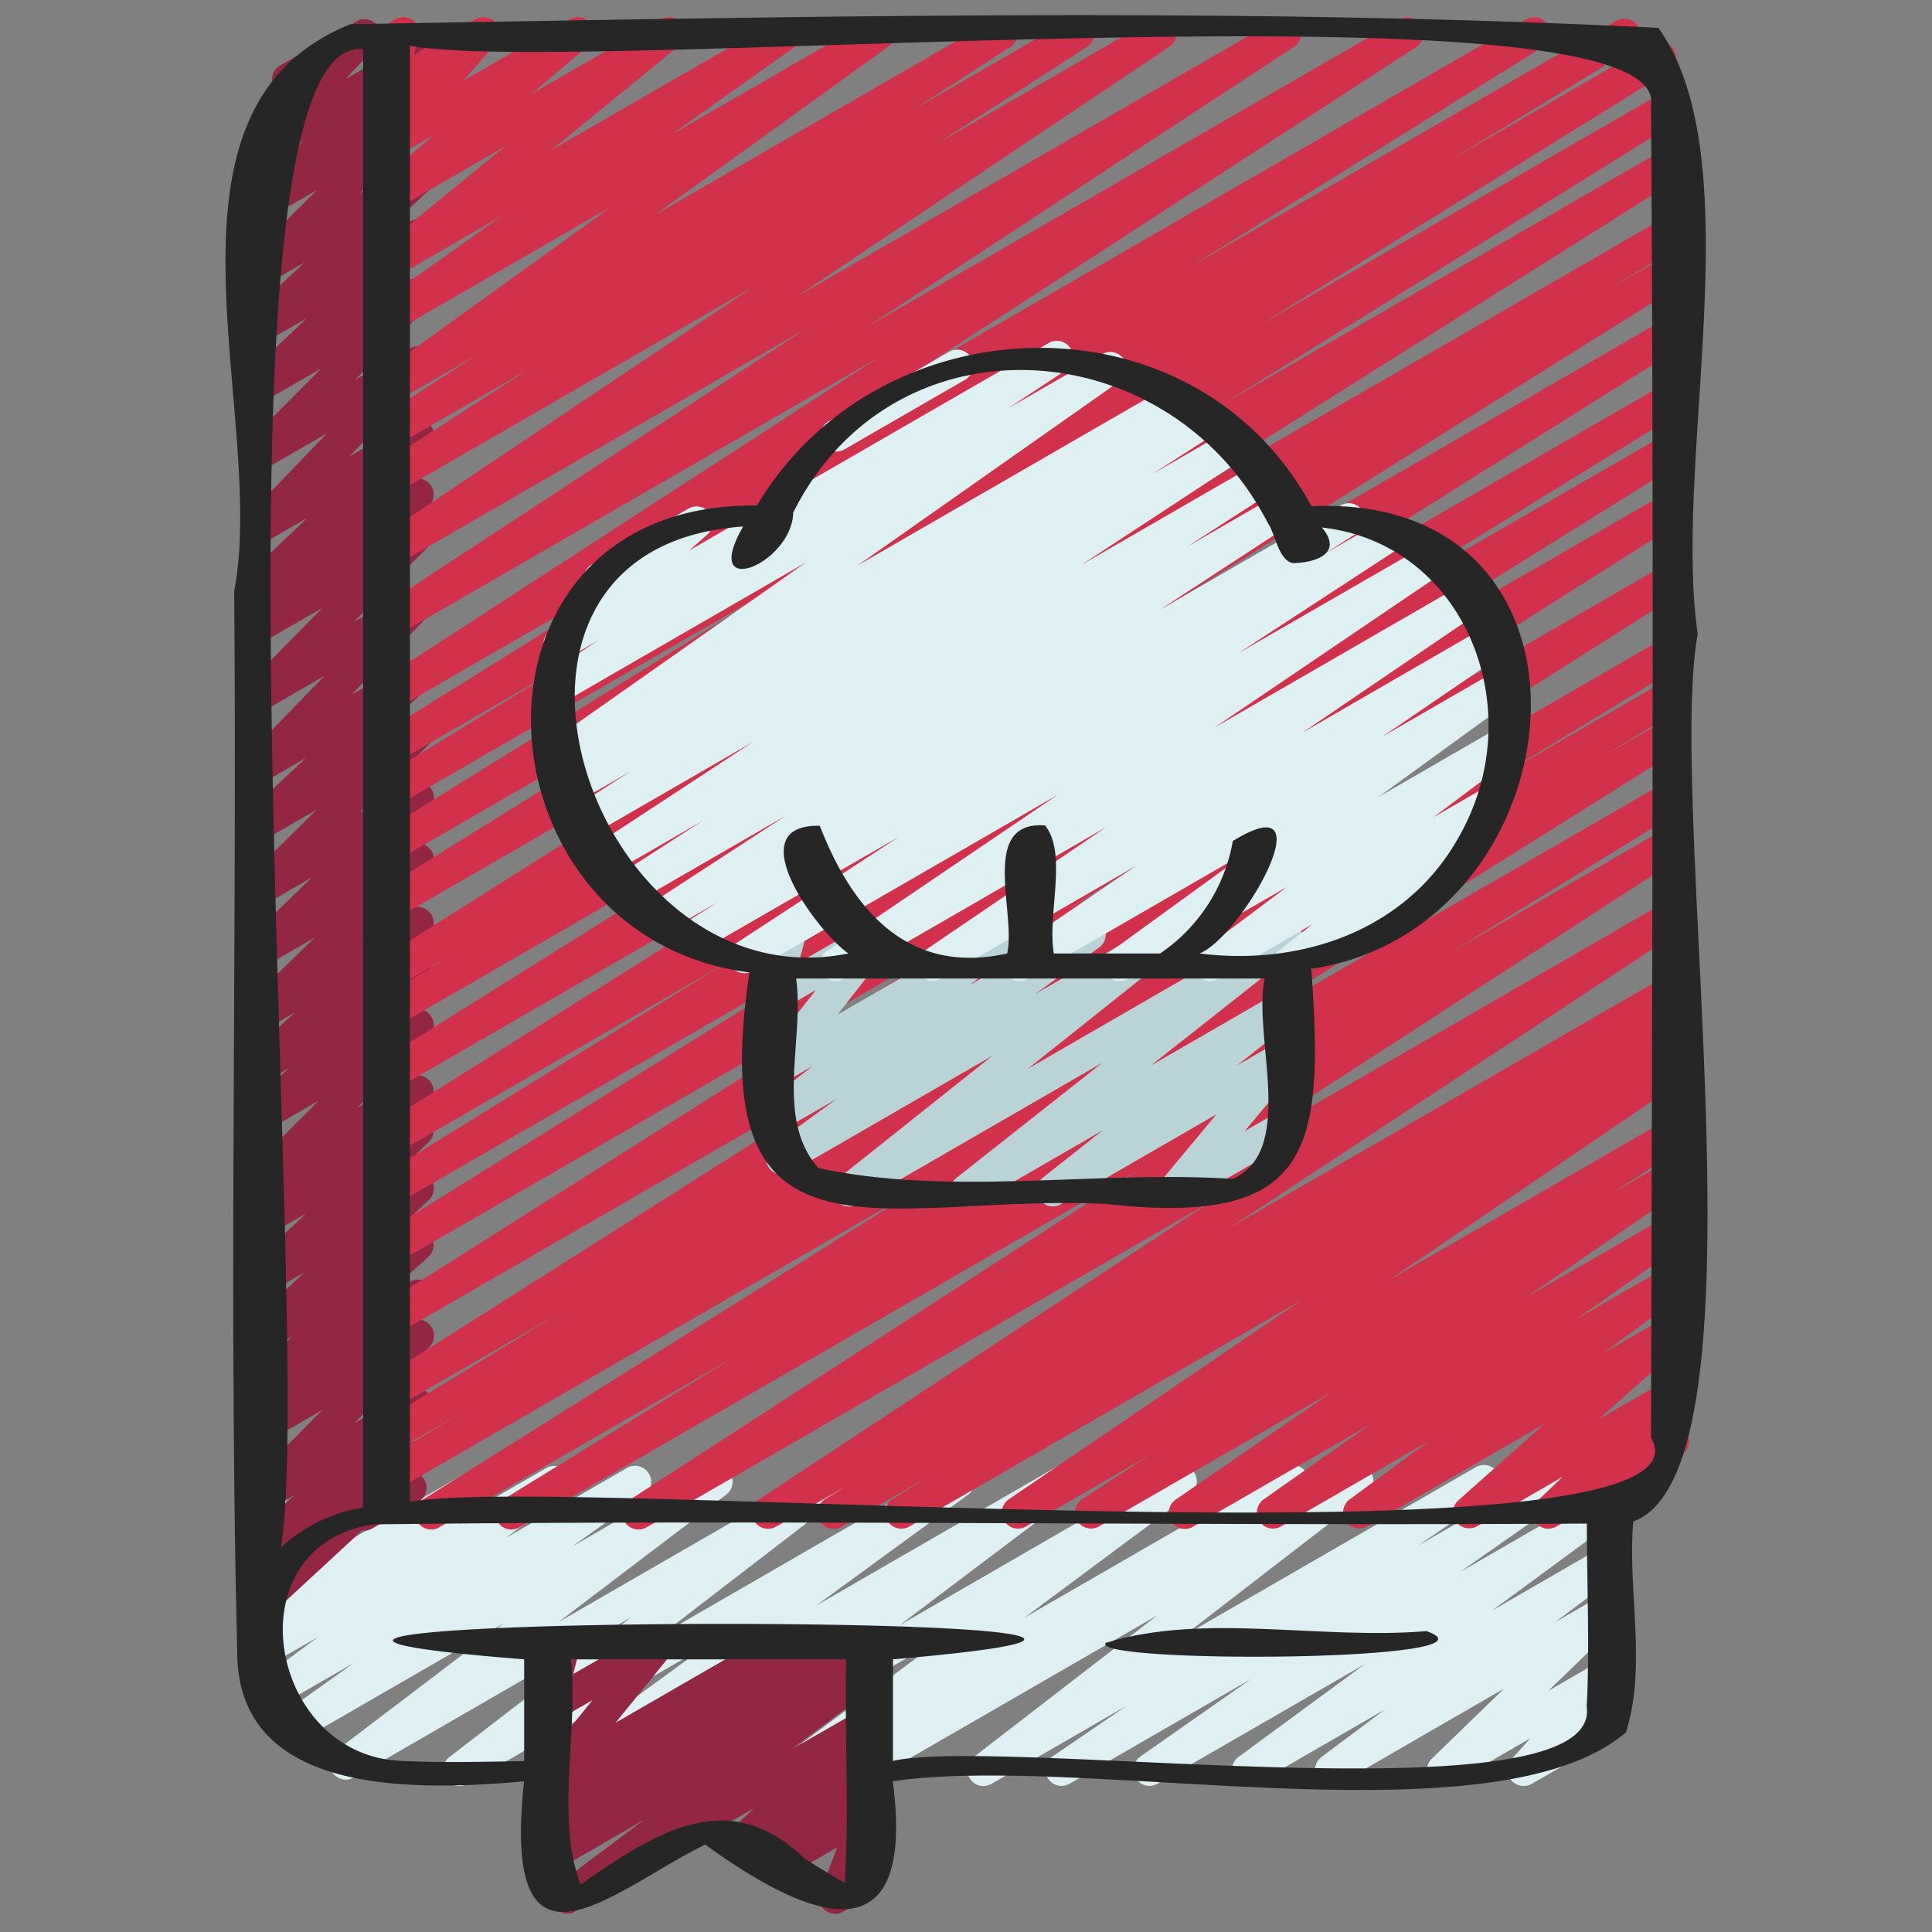
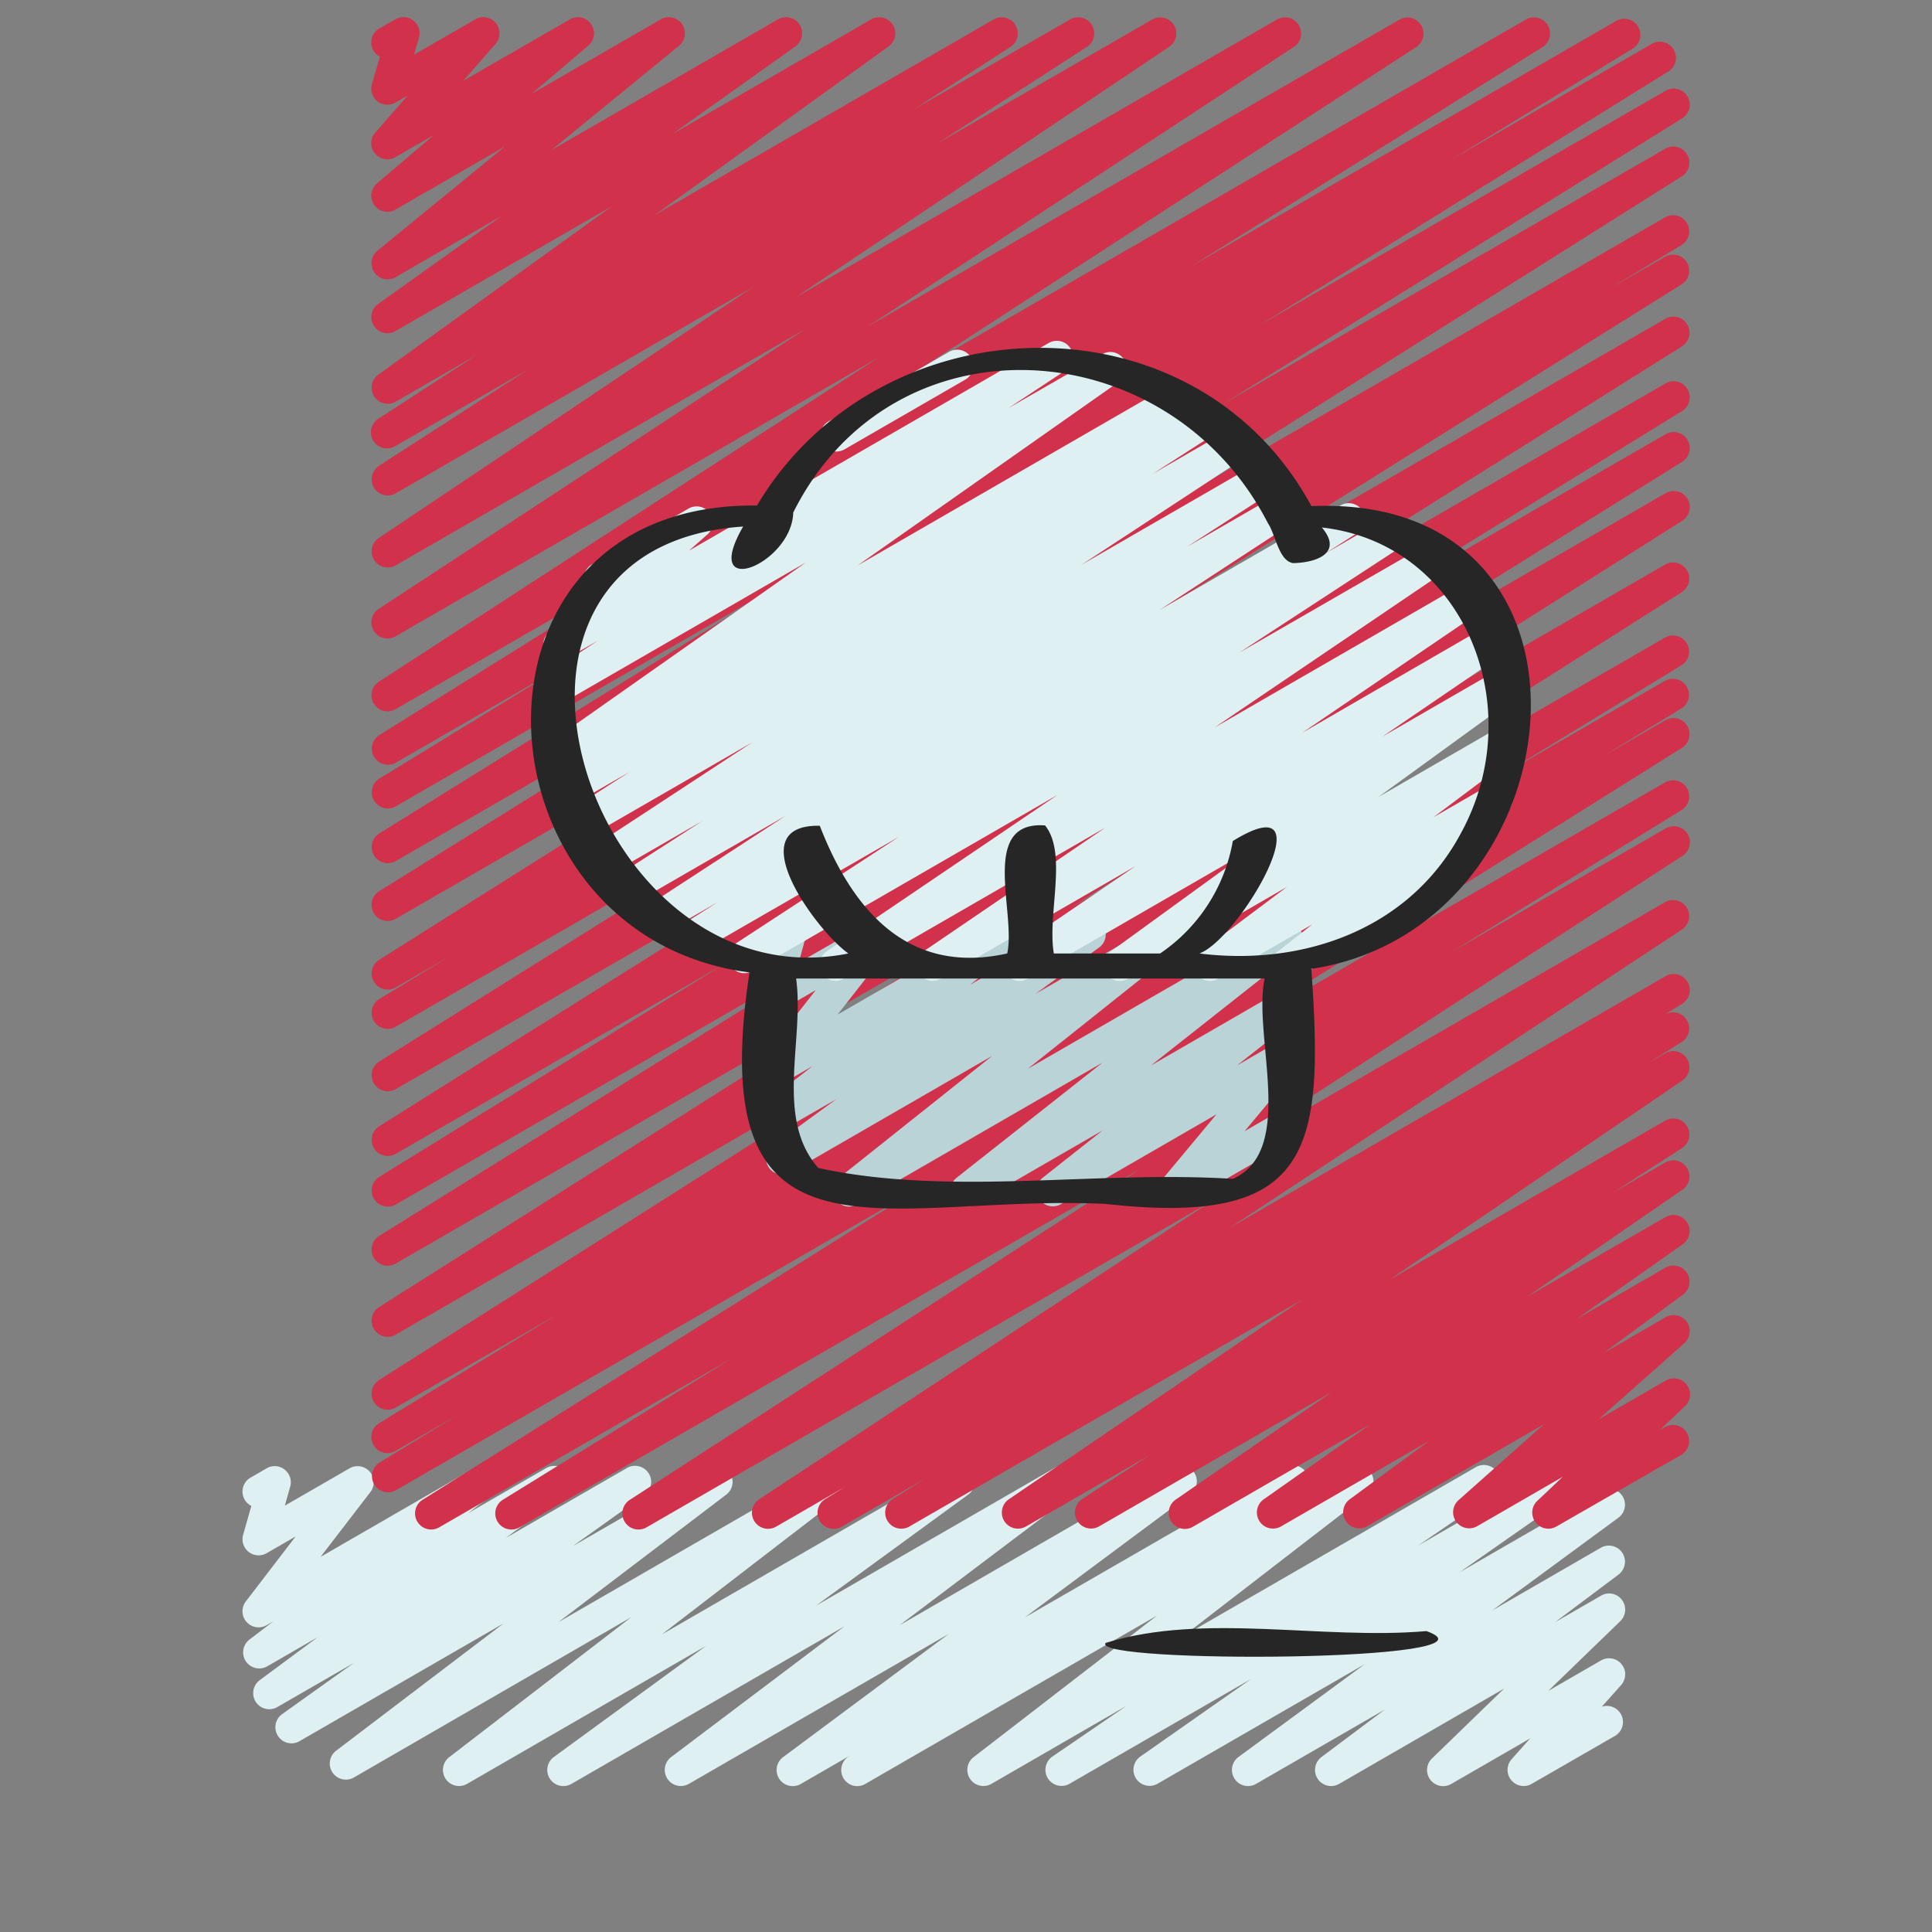
<svg xmlns="http://www.w3.org/2000/svg" id="Icons" height="512" viewBox="0 0 60 60" width="512">
  <rect x="0" y="0" width="60" height="60" fill="#808080" stroke="none" />
  <path d="m26.625 55.47a.5.5 0 0 1 -.276-.917l.046-.031-1.525.88a.5.5 0 0 1 -.549-.834l5.14-3.823-8.068 4.655a.5.5 0 0 1 -.551-.832l5.381-4.06-8.475 4.892a.5.5 0 0 1 -.545-.837l4.724-3.448-7.422 4.285a.5.5 0 0 1 -.555-.829l5.65-4.345-8.607 4.974a.5.5 0 0 1 -.553-.831l5.2-3.953-6.34 3.659a.5.5 0 0 1 -.54-.84l2.228-1.59-2.378 1.371a.5.5 0 0 1 -.548-.834l1.809-1.34-1.57.906a.5.5 0 0 1 -.554-.83l.744-.567-.211.121a.5.5 0 0 1 -.646-.738l1.547-2.017-.9.519a.5.5 0 0 1 -.731-.568l.255-.9a.5.5 0 0 1 -.024-.879l.5-.289a.494.494 0 0 1 .557.038.5.5 0 0 1 .175.53l-.167.591 2.01-1.159a.5.5 0 0 1 .647.737l-1.548 2.014 4.777-2.758a.5.5 0 0 1 .554.83l-.743.567 2.424-1.4a.5.5 0 0 1 .548.834l-1.808 1.339 3.768-2.175a.5.5 0 0 1 .54.84l-2.227 1.589 4.212-2.43a.5.5 0 0 1 .553.831l-5.207 3.957 8.3-4.79a.5.5 0 0 1 .554.829l-5.647 4.345 8.967-5.177a.5.5 0 0 1 .545.837l-4.724 3.447 7.427-4.287a.5.5 0 0 1 .55.832l-5.382 4.063 8.481-4.9a.5.5 0 0 1 .549.834l-5.138 3.822 8.072-4.656a.5.5 0 0 1 .526.85l-.054.035 1.535-.886a.5.5 0 0 1 .556.828l-5.7 4.4 9.06-5.231a.5.5 0 0 1 .533.846l-2.316 1.584 4.2-2.428a.5.5 0 0 1 .537.842l-3.446 2.414 4.384-2.53a.5.5 0 0 1 .546.836l-3.918 2.88 3.372-1.947a.5.5 0 0 1 .55.833l-1.965 1.475 1.422-.82a.494.494 0 0 1 .649.132.5.5 0 0 1 -.052.66l-2.236 2.165 1.639-.946a.5.5 0 0 1 .623.766l-.6.672a.5.5 0 0 1 .412.905l-2.59 1.491a.5.5 0 0 1 -.623-.765l.578-.648-2.448 1.413a.5.5 0 0 1 -.6-.792l2.236-2.166-5.121 2.958a.5.5 0 0 1 -.55-.833l1.97-1.476-4 2.309a.5.5 0 0 1 -.546-.836l3.919-2.88-6.441 3.716a.5.5 0 0 1 -.537-.841l3.447-2.415-5.641 3.256a.5.5 0 0 1 -.532-.845l2.311-1.581-4.2 2.426a.5.5 0 0 1 -.556-.828l5.7-4.4-9.058 5.228a.5.5 0 0 1 -.25.07z" fill="#def0f2" />
-   <path d="m11.306 47.538a.5.5 0 0 1 -.25-.933l1.459-.842a.5.5 0 0 1 .5.865l-1.459.843a.494.494 0 0 1 -.25.067z" fill="#932743" />
-   <path d="m8.03 50.327a.5.5 0 0 1 -.339-.867l1.652-1.525-1.063.613a.5.5 0 0 1 -.586-.8l1.468-1.328-.882.509a.5.5 0 0 1 -.6-.784l2.332-2.358-1.727 1a.5.5 0 0 1 -.569-.817l.453-.376a.5.5 0 0 1 -.538-.188.5.5 0 0 1 .07-.666l1.382-1.24-.8.46a.5.5 0 0 1 -.592-.8l1.758-1.642-1.166.673a.5.5 0 0 1 -.593-.8l1.812-1.7-1.219.7a.5.5 0 0 1 -.567-.82l.4-.327a.49.49 0 0 1 -.478-.189.5.5 0 0 1 .045-.658l2.217-2.215-1.62.935a.5.5 0 0 1 -.582-.806l1.282-1.141-.7.4a.5.5 0 0 1 -.586-.8l1.469-1.33-.883.51a.5.5 0 0 1 -.6-.791l2.087-2.036-1.489.859a.5.5 0 0 1 -.6-.792l2.01-1.94-1.413.815a.5.5 0 0 1 -.6-.789l2.16-2.13-1.56.9a.5.5 0 0 1 -.593-.8l1.818-1.706-1.223.706a.5.5 0 0 1 -.608-.781l2.416-2.478-1.805 1.043a.5.5 0 0 1 -.6-.784l2.339-2.37-1.734 1a.5.5 0 0 1 -.569-.817l.45-.373a.5.5 0 0 1 -.474-.846l1.858-1.759-1.265.73a.5.5 0 0 1 -.61-.78l2.479-2.572-1.874 1.08a.5.5 0 0 1 -.6-.785l2.3-2.314-1.694.978a.5.5 0 0 1 -.593-.8l1.832-1.733-1.245.715a.5.5 0 0 1 -.592-.8l1.766-1.648-1.174.678a.5.5 0 0 1 -.6-.788l2.163-2.136-1.563.9a.5.5 0 0 1 -.594-.795l1.724-1.637-1.11.639a.5.5 0 0 1 -.615-.775l1.2-1.276a.5.5 0 0 1 -.185-.929l2.373-1.371a.5.5 0 0 1 .614.775l-.956 1.02 1.824-1.057a.5.5 0 0 1 .594.8l-1.724 1.64 1.3-.748a.5.5 0 0 1 .6.788l-2.167 2.135 1.563-.9a.5.5 0 0 1 .591.8l-1.765 1.648 1.174-.677a.5.5 0 0 1 .593.8l-1.838 1.732 1.246-.718a.5.5 0 0 1 .6.785l-2.3 2.316 1.7-.979a.5.5 0 0 1 .61.78l-2.479 2.571 1.87-1.079a.5.5 0 0 1 .593.8l-1.858 1.758 1.265-.729a.5.5 0 0 1 .569.817l-.45.373a.5.5 0 0 1 .486.834l-2.34 2.371 1.736-1a.5.5 0 0 1 .608.781l-2.415 2.476 1.807-1.043a.5.5 0 0 1 .592.8l-1.816 1.701 1.223-.706a.5.5 0 0 1 .6.789l-2.16 2.129 1.561-.9a.5.5 0 0 1 .6.792l-2.011 1.942 1.414-.816a.5.5 0 0 1 .6.791l-2.087 2.035 1.49-.86a.5.5 0 0 1 .586.8l-1.469 1.331.883-.509a.5.5 0 0 1 .582.806l-1.287 1.143.7-.4a.5.5 0 0 1 .6.788l-2.225 2.212 1.623-.936a.5.5 0 0 1 .567.819l-.4.327a.494.494 0 0 1 .482.2.5.5 0 0 1 -.059.662l-1.811 1.7 1.219-.7a.5.5 0 0 1 .591.8l-1.75 1.628 1.166-.673a.5.5 0 0 1 .584.8l-1.382 1.24.8-.46a.5.5 0 0 1 .569.818l-.453.376a.5.5 0 0 1 .489.833l-2.335 2.366 1.727-1a.5.5 0 0 1 .585.8l-1.467 1.328.882-.509a.5.5 0 0 1 .588.8l-4.688 4.33a.5.5 0 0 1 -.2.221l-.146.084a.489.489 0 0 1 -.251.073z" fill="#932743" />
  <path d="m13.391 47.5a.5.5 0 0 1 -.266-.924l15.458-9.7-16.3 9.412a.5.5 0 0 1 -.509-.859l2.463-1.5-1.957 1.132a.5.5 0 0 1 -.51-.86l5.574-3.401-5.064 2.919a.5.5 0 0 1 -.517-.855l19.584-12.418-19.067 11.008a.5.5 0 0 1 -.517-.855l19.061-12.059-18.544 10.706a.5.5 0 0 1 -.514-.857l14.787-9.216-14.273 8.24a.5.5 0 0 1 -.512-.858l10.721-6.615-10.209 5.9a.5.5 0 0 1 -.515-.856l16.944-10.638-16.429 9.484a.5.5 0 0 1 -.515-.856l16.156-10.113-15.641 9.031a.5.5 0 0 1 -.509-.86l2.229-1.352-1.715.989a.5.5 0 0 1 -.516-.856l18.28-11.531-17.769 10.258a.5.5 0 0 1 -.514-.857l14.225-8.852-13.711 7.916a.5.5 0 0 1 -.513-.857l12.686-7.871-12.173 7.028a.5.5 0 0 1 -.51-.859l5.646-3.459-5.136 2.964a.5.5 0 0 1 -.514-.856l10.924-6.818-10.41 6.009a.5.5 0 0 1 -.522-.852l15.547-10.086-15.025 8.674a.5.5 0 0 1 -.524-.851l13.264-8.7-12.74 7.35a.5.5 0 0 1 -.528-.847l11.634-7.8-11.106 6.41a.5.5 0 0 1 -.521-.852l4.655-3.007-4.134 2.386a.5.5 0 0 1 -.522-.853l3.023-1.963-2.5 1.443a.5.5 0 0 1 -.542-.837l7.273-5.243-6.732 3.883a.5.5 0 0 1 -.54-.84l3.846-2.743-3.306 1.912a.5.5 0 0 1 -.566-.819l3.971-3.247-3.405 1.965a.5.5 0 0 1 -.574-.814l1.763-1.5-1.189.683a.5.5 0 0 1 -.627-.762l1.007-1.152-.38.219a.5.5 0 0 1 -.73-.573l.248-.851a.5.5 0 0 1 -.018-.876l.5-.285a.5.5 0 0 1 .731.573l-.154.527 1.907-1.1a.5.5 0 0 1 .627.761l-1.006 1.15 3.315-1.911a.5.5 0 0 1 .574.813l-1.762 1.5 4.012-2.313a.5.5 0 0 1 .567.819l-3.971 3.245 7.044-4.064a.5.5 0 0 1 .54.84l-3.846 2.737 6.201-3.577a.5.5 0 0 1 .542.838l-7.273 5.244 10.538-6.082a.5.5 0 0 1 .523.851l-3.012 1.949 4.862-2.8a.5.5 0 0 1 .522.852l-4.661 3.011 6.693-3.863a.5.5 0 0 1 .528.847l-11.633 7.8 14.98-8.647a.5.5 0 0 1 .524.85l-13.258 8.7 16.544-9.55a.5.5 0 0 1 .522.85l-15.552 10.09 18.952-10.94a.5.5 0 0 1 .515.856l-10.921 6.815 13.194-7.618a.5.5 0 0 1 .511.86l-5.628 3.447 6.231-3.6a.5.5 0 0 1 .513.858l-12.688 7.875 12.593-7.271a.5.5 0 0 1 .514.858l-14.239 8.86 13.725-7.924a.5.5 0 0 1 .516.856l-18.274 11.528 17.758-10.256a.5.5 0 0 1 .509.86l-2.224 1.352 1.715-.989a.5.5 0 0 1 .515.856l-16.156 10.113 15.641-9.036a.5.5 0 0 1 .515.857l-16.944 10.643 16.429-9.49a.5.5 0 0 1 .512.859l-10.722 6.614 10.21-5.895a.5.5 0 0 1 .514.858l-14.787 9.216 14.273-8.241a.5.5 0 0 1 .517.856l-19.061 12.058 18.544-10.706a.5.5 0 0 1 .517.855l-19.584 12.416 19.067-11.006a.5.5 0 0 1 .51.859l-5.574 3.406 5.064-2.923a.5.5 0 0 1 .509.859l-2.463 1.5 1.954-1.128a.5.5 0 0 1 .515.857l-15.466 9.7 14.951-8.631a.5.5 0 0 1 .512.858l-7.144 4.41 6.632-3.829a.5.5 0 0 1 .522.853l-15.857 10.279 15.335-8.853a.5.5 0 0 1 .525.849l-14.07 9.28 13.545-7.821a.5.5 0 0 1 .514.858l-.581.361.067-.038a.5.5 0 0 1 .515.856l-1.047.658.532-.307a.5.5 0 0 1 .531.846l-9.112 6.2 8.581-4.954a.5.5 0 0 1 .522.852l-2.142 1.384 1.62-.935a.5.5 0 0 1 .534.844l-4.839 3.334 4.305-2.478a.5.5 0 0 1 .538.842l-3.3 2.324 2.767-1.6a.5.5 0 0 1 .546.835l-2.474 1.821 1.928-1.114a.5.5 0 0 1 .582.807l-2.663 2.364 2.081-1.2a.5.5 0 0 1 .593.8l-.778.736.185-.106a.5.5 0 0 1 .5.865l-3.877 2.226a.5.5 0 0 1 -.594-.8l.779-.737-2.658 1.535a.5.5 0 0 1 -.582-.806l2.665-2.367-5.5 3.176a.5.5 0 0 1 -.546-.835l2.474-1.819-4.6 2.656a.5.5 0 0 1 -.538-.842l3.309-2.327-5.493 3.171a.5.5 0 0 1 -.535-.845l4.84-3.334-7.242 4.181a.5.5 0 0 1 -.522-.852l2.129-1.383-3.876 2.237a.5.5 0 0 1 -.531-.846l9.113-6.2-12.2 7.045a.5.5 0 0 1 -.515-.857l1.045-.655-2.623 1.514a.5.5 0 0 1 -.515-.858l.6-.37-2.129 1.229a.5.5 0 0 1 -.526-.85l14.057-9.261-17.544 10.127a.5.5 0 0 1 -.523-.853l15.862-10.281-19.291 11.137a.5.5 0 0 1 -.513-.859l7.149-4.413-9.133 5.274a.494.494 0 0 1 -.25.068z" fill="#d1314b" />
-   <path d="m25.937 59.435a.5.5 0 0 1 -.466-.679l.529-1.384-1.628.94a.5.5 0 0 1 -.609-.781l.37-.383-.866.5a.5.5 0 0 1 -.591-.8l.741-.692-5.554 3.206a.5.5 0 0 1 -.55-.833l2.687-2.01-2.72 1.569a.5.5 0 0 1 -.537-.842l.424-.3a.49.49 0 0 1 -.555-.207.5.5 0 0 1 .121-.676l.39-.287a.49.49 0 0 1 -.473-.167.5.5 0 0 1 -.008-.638l1.758-2.171-1.119.645a.5.5 0 0 1 -.734-.554l.282-1.119a.484.484 0 0 1 -.23-.207.5.5 0 0 1 .182-.682l.5-.29a.5.5 0 0 1 .735.554l-.212.841 2.433-1.4a.5.5 0 0 1 .639.747l-1.757 2.165 5.071-2.928a.5.5 0 0 1 .547.835l-.182.135 1.691-.977a.5.5 0 0 1 .537.842l-.287.2.224-.129a.5.5 0 0 1 .55.833l-2.688 2.015 2.138-1.226a.5.5 0 0 1 .591.8l-.74.689.149-.085a.5.5 0 0 1 .609.78l-.446.462a.508.508 0 0 1 .411.112.5.5 0 0 1 .143.559l-.552 1.444a.5.5 0 0 1 .309.929l-1.007.581a.5.5 0 0 1 -.25.064z" fill="#932743" />
  <path d="m26.369 37.47a.5.5 0 0 1 -.311-.892l4.754-3.785-6.267 3.618a.5.5 0 0 1 -.545-.837l1.976-1.44-1.7.978a.5.5 0 0 1 -.556-.828l1.51-1.171-.954.55a.5.5 0 0 1 -.643-.741l1.7-2.172-1.061.612a.5.5 0 0 1 -.733-.56l.271-1.031a.5.5 0 0 1 -.038-.885l.5-.289a.5.5 0 0 1 .734.56l-.2.739 2.262-1.3a.5.5 0 0 1 .644.741l-1.7 2.172 5.058-2.92a.5.5 0 0 1 .557.828l-1.51 1.171 3.472-2a.5.5 0 0 1 .545.837l-1.978 1.441 3.956-2.283a.5.5 0 0 1 .562.824l-4.755 3.786 7.792-4.5a.5.5 0 0 1 .559.825l-4.526 3.572 3.967-2.29a.5.5 0 0 1 .559.825l-1.85 1.461 1.3-.75a.5.5 0 0 1 .634.753l-1.7 2.04 1.07-.617a.5.5 0 0 1 .5.865l-3.512 2.023a.5.5 0 0 1 -.634-.753l1.7-2.04-4.836 2.793a.5.5 0 0 1 -.559-.825l1.859-1.468-3.972 2.293a.5.5 0 0 1 -.56-.825l4.526-3.572-7.617 4.4a.493.493 0 0 1 -.25.067z" fill="#bad3d6" />
  <path d="m39.961 30.47a.5.5 0 0 1 -.31-.893l1.1-.867-2.932 1.69a.5.5 0 0 1 -.549-.833l2.694-2.021-4.943 2.854a.5.5 0 0 1 -.544-.837l4.388-3.186-6.965 4.023a.5.5 0 0 1 -.532-.845l3.9-2.658-6.068 3.503a.5.5 0 0 1 -.531-.845l5.663-3.855-8.142 4.7a.5.5 0 0 1 -.53-.846l7.188-4.87-9.489 5.477a.5.5 0 0 1 -.523-.851l5.084-3.324-6.12 3.528a.5.5 0 0 1 -.519-.855l1.006-.64-1.533.884a.5.5 0 0 1 -.524-.851l4.17-2.718-4.715 2.722a.5.5 0 0 1 -.521-.853l2.643-1.703-2.933 1.692a.5.5 0 0 1 -.524-.85l5.019-3.292-5.234 3.021a.5.5 0 0 1 -.521-.853l1.945-1.249-1.866 1.076a.5.5 0 0 1 -.519-.854l.239-.153a.5.5 0 0 1 -.519-.851l8.132-5.718-7.72 4.457a.5.5 0 0 1 -.526-.85l1.78-1.176-.932.538a.5.5 0 0 1 -.582-.807l1.374-1.218a.5.5 0 0 1 -.036-.885l3-1.734a.5.5 0 0 1 .582.807l-.568.5 11.185-6.457a.5.5 0 0 1 .525.849l-1.781 1.176 2.904-1.669a.5.5 0 0 1 .538.842l-8.134 5.719 9.677-5.587a.5.5 0 0 1 .52.854l-.217.138.6-.349a.5.5 0 0 1 .52.854l-1.935 1.244 2.287-1.32a.5.5 0 0 1 .524.85l-5.022 3.294 5.405-3.12a.5.5 0 0 1 .521.852l-2.65 1.709 2.794-1.613a.5.5 0 0 1 .524.852l-4.163 2.719 5.619-3.245a.5.5 0 0 1 .518.855l-1 .64 1.89-1.091a.5.5 0 0 1 .523.851l-5.085 3.322 5.9-3.4a.5.5 0 0 1 .53.847l-7.195 4.876 7.847-4.53a.5.5 0 0 1 .532.845l-5.657 3.849 5.858-3.387a.5.5 0 0 1 .532.846l-3.9 2.66 3.724-2.15a.5.5 0 0 1 .544.837l-4.387 3.186 3.852-2.225a.5.5 0 0 1 .55.833l-2.697 2.023 1.707-.985a.5.5 0 0 1 .559.825l-1.52 1.2a.5.5 0 0 1 .231.933l-5.284 3.047a.493.493 0 0 1 -.25.07z" fill="#def0f2" />
  <path d="m25.978 14.022a.5.5 0 0 1 -.25-.932l3.728-2.153a.5.5 0 1 1 .5.865l-3.728 2.153a.5.5 0 0 1 -.25.067z" fill="#def0f2" />
  <g fill="#262626">
-     <path d="m52.725 19.689c-.785-5.355 1.715-14.732-1.225-18.824-13.387-.665-27.179-.335-40.611-.114-6.584 2.637-2.568 12.09-3.616 17.616.093 10.959-.173 22.023.094 32.933 0 4.51 5.556 4.31 8.907 4.024-.723 6.768 2.823 3.32 5.628 1.962 3.246 2.353 6.557 3.636 5.824-1.968 5.916-.877 18.689 1.971 22.767-1.517.66-2.046.044-4.426.231-6.55 4.359-1.594 1.006-22.173 2.001-27.562zm-41.449-18.16v45.287a5 5 0 0 0 -2.551 1.237c1.086-6.589-2.718-47.122 2.551-46.524zm13.724 56.205c-2.389-2.33-4.676-.8-6.969.79-.782-2.031-.066-4.738-.3-6.992h8.548c-.054 2.31.1 4.645-.044 6.943-.419-.244-.828-.493-1.235-.741zm24.281-4.7c.392 3.526-18.068.879-21.55 1.652v-3.154c17.728-1.533-29.168-1.4-11.452 0v3.162c-1.288.019-2.584.056-3.865-.01-4.1-.21-5.2-6.672-.821-7.343 12.538-.153 25.129.053 37.689-.025-.001 1.899.092 3.822-.006 5.716zm2-8.374c2.454 4.323-34.078 1.09-38.551 1.985v-45.222c5.25.957 39.235-2.242 38.545 1.856.094 13.78.031 27.591 0 41.379z" />
    <path d="m40.727 15.719c-3.627-6.706-13.427-6.396-17.218-.019-9.646-.112-8.989 13.369-.233 14.5-1.469 9.682 4.223 6.864 11.063 7.189 6.392.713 6.79-1.628 6.385-7.3 8.418-1.271 9.737-14.789.003-14.37zm-2.439 20.892c-4.241-.271-8.778.553-12.874-.338-1.366-1.546-.425-3.981-.69-5.884h14.552c-.382 1.771 1 5.333-.988 6.222zm7.063-10.7c-1.608 2.968-4.9 4.1-8.1 3.7 1.286-.492 4.056-5.357 1.035-3.492a5.316 5.316 0 0 1 -2.258 3.492h-3.3c-.209-1.211.434-3.1-.273-3.977-2.051-.147-.893 2.707-1.175 3.977-3.155.7-4.843-1.449-5.821-3.966-2.527-.05-.129 3.238.887 3.966-8.046 1.617-12.668-12.631-3.267-13.259-1.349 2.334 1.516 1.166 1.556-.436 3.132-6.251 11.672-5.641 14.739.328.24.348.333 1.173.785 1.244.747-.014 1.553-.327.893-1.106 4.414.491 6.484 5.591 4.299 9.528z" />
    <path d="m44.3 50.655c-3.247.283-6.916-.583-9.964.368-.485.651 12.654.586 9.964-.368z" />
  </g>
</svg>